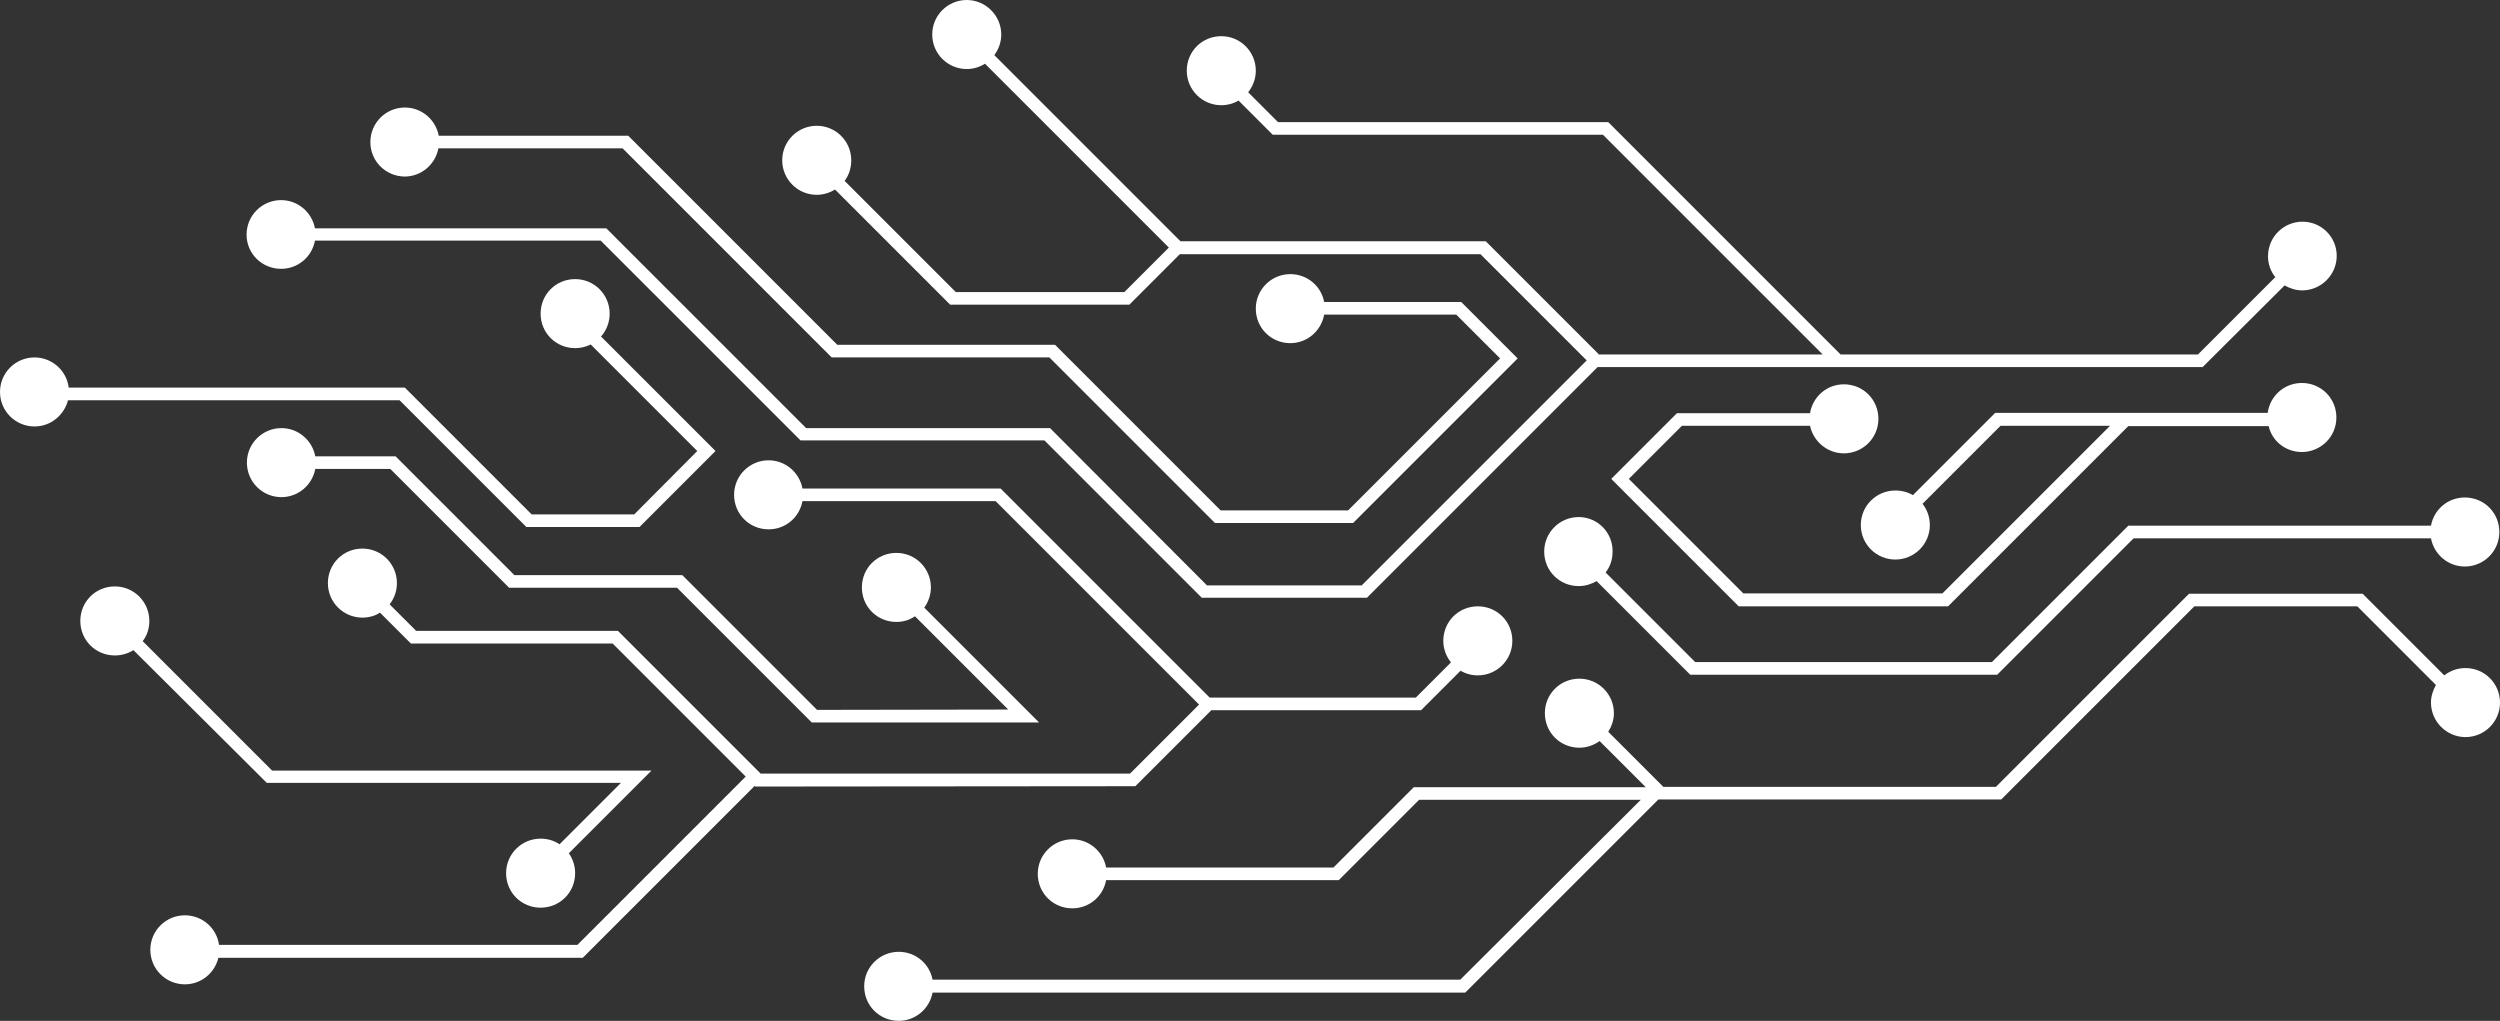
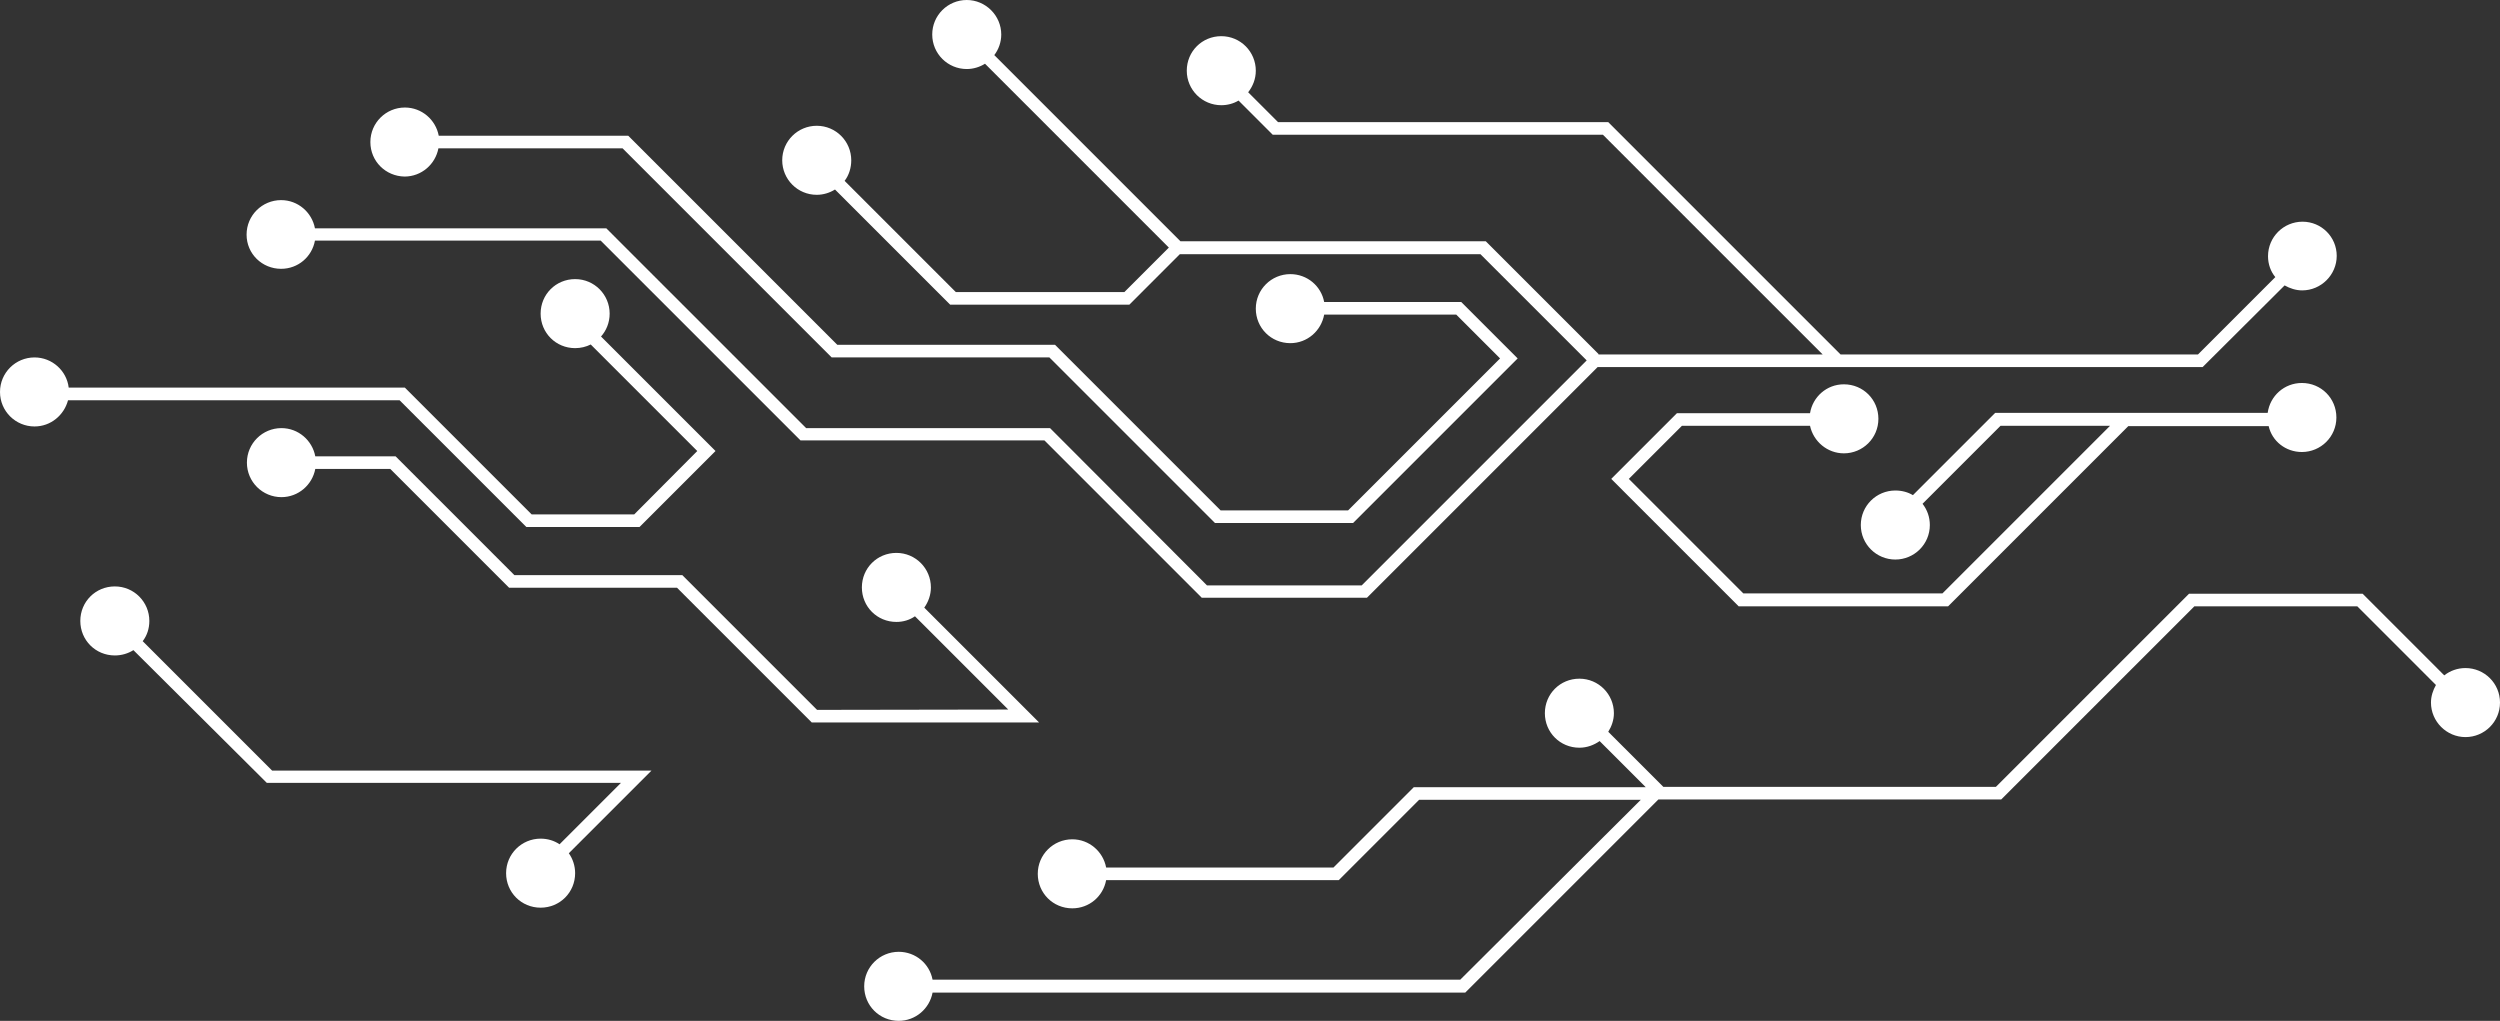
<svg xmlns="http://www.w3.org/2000/svg" version="1.1" id="Ebene_2_00000157294780396453432140000001349282574779913360_" x="0px" y="0px" viewBox="0 0 753.3 307.6" style="enable-background:new 0 0 753.3 307.6;" xml:space="preserve">
  <rect x="0" y="0" width="753.3" height="307.6" fill="#333333" stroke="none" />
  <style type="text/css">
	.st0{fill:#FFFFFF;}
</style>
  <g id="Ebene_1-2">
    <path class="st0" d="M120.4,120.6l38.2,38.2h34.1l22.9-22.9l-34.5-34.5c1.6-1.8,2.6-4.2,2.6-6.9c0-5.7-4.6-10.4-10.4-10.4   s-10.4,4.6-10.4,10.4s4.6,10.4,10.4,10.4c1.7,0,3.3-0.4,4.7-1.1l32.1,32.1L191.1,155h-30.9L122,116.8H20.7c-0.6-5.1-5-9.1-10.3-9.1   c-5.7,0-10.4,4.6-10.4,10.4s4.7,10.4,10.4,10.4c4.9,0,8.9-3.4,10.1-7.9L120.4,120.6L120.4,120.6z" />
    <path class="st0" d="M246.2,213.9l-40.6-40.6H155l-35.8-35.8H95c-0.9-4.8-5.1-8.5-10.2-8.5c-5.7,0-10.4,4.6-10.4,10.4   s4.7,10.4,10.4,10.4c5.1,0,9.3-3.7,10.2-8.5h22.6l35.8,35.8H204l40.6,40.6h68.5l-34.6-34.6c1.2-1.7,2-3.8,2-6.1   c0-5.7-4.6-10.4-10.4-10.4s-10.4,4.6-10.4,10.4s4.6,10.4,10.4,10.4c2.1,0,4-0.6,5.6-1.7l28.1,28.1L246.2,213.9L246.2,213.9z" />
-     <path class="st0" d="M342.1,236.9l22.9-22.9h63.2l11.9-11.9c1.5,0.9,3.3,1.4,5.2,1.4c5.7,0,10.4-4.6,10.4-10.4s-4.6-10.4-10.4-10.4   s-10.4,4.6-10.4,10.4c0,2.5,0.9,4.7,2.3,6.5l-10.6,10.6h-62.1l-63-63h-59.7c-0.9-4.8-5.1-8.5-10.2-8.5c-5.7,0-10.4,4.6-10.4,10.4   s4.6,10.4,10.4,10.4c5.1,0,9.3-3.6,10.2-8.5H300l61.3,61.3l-20.8,20.8H229.2l-43-43h-60.8l-8-8c1.4-1.8,2.2-4,2.2-6.4   c0-5.7-4.6-10.4-10.4-10.4s-10.4,4.6-10.4,10.4s4.7,10.4,10.4,10.4c1.9,0,3.8-0.5,5.3-1.5l9.3,9.3h60.8l40.1,40.1l-50.7,50.7H66   c-0.7-5-5-8.9-10.3-8.9c-5.7,0-10.4,4.6-10.4,10.4s4.7,10.4,10.4,10.4c4.9,0,9-3.4,10.1-8h109.8l51.8-51.8l0.2,0.2L342.1,236.9   L342.1,236.9z" />
    <path class="st0" d="M80.4,235.9h106.7l-18.5,18.5c-1.6-1.1-3.6-1.7-5.7-1.7c-5.7,0-10.4,4.6-10.4,10.4s4.6,10.4,10.4,10.4   s10.4-4.6,10.4-10.4c0-2.2-0.7-4.3-1.9-6l24.9-24.9H82l-39-39c1.3-1.7,2-3.8,2-6.1c0-5.7-4.6-10.4-10.4-10.4s-10.4,4.6-10.4,10.4   s4.6,10.4,10.4,10.4c2.1,0,4-0.6,5.6-1.6L80.4,235.9L80.4,235.9z" />
-     <path class="st0" d="M475.7,155.8c-5.7,0-10.4,4.6-10.4,10.4s4.6,10.4,10.4,10.4c2,0,3.8-0.6,5.4-1.5l28.2,28.2h92.5l41.1-41.1   h89.6c0.9,4.8,5.1,8.5,10.2,8.5c5.7,0,10.4-4.6,10.4-10.4s-4.6-10.4-10.4-10.4c-5.1,0-9.3,3.6-10.2,8.5h-91.2l-41.1,41.1h-89.4   l-27-27c1.4-1.8,2.1-3.9,2.1-6.3C486,160.5,481.4,155.8,475.7,155.8L475.7,155.8z" />
    <path class="st0" d="M121.9,53.2c5.1,0,9.3-3.7,10.2-8.5h55.5l63,63h65.6l49.9,49.9h41.6l49.6-49.6l-17-17H399   c-0.9-4.8-5.1-8.4-10.2-8.4c-5.7,0-10.4,4.6-10.4,10.4s4.6,10.4,10.4,10.4c5.1,0,9.3-3.7,10.2-8.6h39.8l13.2,13.2l-45.8,45.8h-38.4   l-49.9-49.9h-65.6l-63-63h-57.1c-0.9-4.8-5.1-8.5-10.2-8.5c-5.7,0-10.4,4.6-10.4,10.4S116.2,53.1,121.9,53.2L121.9,53.2z" />
    <path class="st0" d="M693.6,136.2c5.7,0,10.4-4.6,10.4-10.4s-4.6-10.4-10.4-10.4c-5.3,0-9.6,3.9-10.3,9h-82.1l-24.8,24.8   c-1.5-0.9-3.3-1.4-5.3-1.4c-5.7,0-10.4,4.6-10.4,10.4s4.7,10.4,10.4,10.4s10.4-4.6,10.4-10.4c0-2.4-0.8-4.6-2.2-6.4l23.5-23.5h33   l-50.5,50.5h-60l-34.5-34.5l16-16h38.6c1,4.7,5.2,8.3,10.2,8.3c5.7,0,10.4-4.6,10.4-10.4s-4.6-10.4-10.4-10.4   c-5.2,0-9.4,3.8-10.2,8.7h-40.1l-19.8,19.8l38.4,38.4h63.1l54.3-54.3h42.3C684.6,132.9,688.7,136.2,693.6,136.2L693.6,136.2z" />
    <path class="st0" d="M742.9,201.3c-2.4,0-4.6,0.8-6.4,2.2l-24.6-24.6h-52.3l-58.2,58.2H501.2l-16.6-16.6c1-1.6,1.7-3.5,1.7-5.6   c0-5.7-4.6-10.4-10.4-10.4s-10.4,4.6-10.4,10.4s4.6,10.4,10.4,10.4c2.3,0,4.4-0.8,6.1-2l13.9,13.9H426l-24.2,24.2h-68.5   c-0.9-4.8-5.1-8.5-10.2-8.5c-5.7,0-10.4,4.6-10.4,10.4s4.6,10.4,10.4,10.4c5.1,0,9.3-3.6,10.2-8.5h70.1l24.2-24.2h66.8L440,295.2   h-159c-0.9-4.8-5.1-8.4-10.2-8.4c-5.7,0-10.4,4.6-10.4,10.4s4.6,10.4,10.4,10.4c5.1,0,9.3-3.7,10.2-8.5h160.5l58.2-58.2H603   l58.2-58.2h49.1l23.7,23.7c-0.9,1.6-1.5,3.4-1.5,5.3c0,5.7,4.7,10.4,10.4,10.4s10.4-4.6,10.4-10.4S748.6,201.3,742.9,201.3z" />
    <path class="st0" d="M693.8,66.8c-5.7,0-10.4,4.6-10.4,10.4c0,2.4,0.8,4.6,2.2,6.3l-23.3,23.3H554.6l-70-70h-99.5l-9-9   c1.4-1.8,2.3-4,2.3-6.5c0-5.7-4.6-10.4-10.4-10.4s-10.4,4.6-10.4,10.4s4.7,10.4,10.4,10.4c1.9,0,3.7-0.5,5.2-1.4l10.3,10.3h99.5   l66.2,66.2h-67.6l0.1-0.1l-34-34h-92l-56.1-56.1c1.3-1.7,2.1-3.9,2.1-6.2C301.7,4.7,297,0,291.3,0s-10.4,4.6-10.4,10.4   s4.7,10.4,10.4,10.4c2,0,3.9-0.6,5.5-1.6l55.4,55.4l-13.4,13.4H288l-33.5-33.5c1.3-1.7,2-3.9,2-6.2c0-5.7-4.6-10.4-10.4-10.4   c-5.7,0-10.4,4.6-10.4,10.4c0,5.7,4.6,10.4,10.4,10.4c2,0,3.9-0.6,5.5-1.6l34.7,34.7h54l15.2-15.2h90.6l32,32l-67.8,67.8h-46.6   L316.4,129h-73.5l-60.2-60.2H94.9c-0.9-4.8-5.1-8.5-10.2-8.5c-5.7,0-10.4,4.6-10.4,10.4S79,81,84.7,81l0,0c5.1,0,9.3-3.6,10.2-8.5   h86.1l60.2,60.2h73.5l47.4,47.4h49.8l69.5-69.5h182.3L688.4,86c1.6,0.9,3.4,1.5,5.3,1.5c5.7,0,10.4-4.7,10.4-10.4   S699.5,66.8,693.8,66.8z" />
  </g>
</svg>